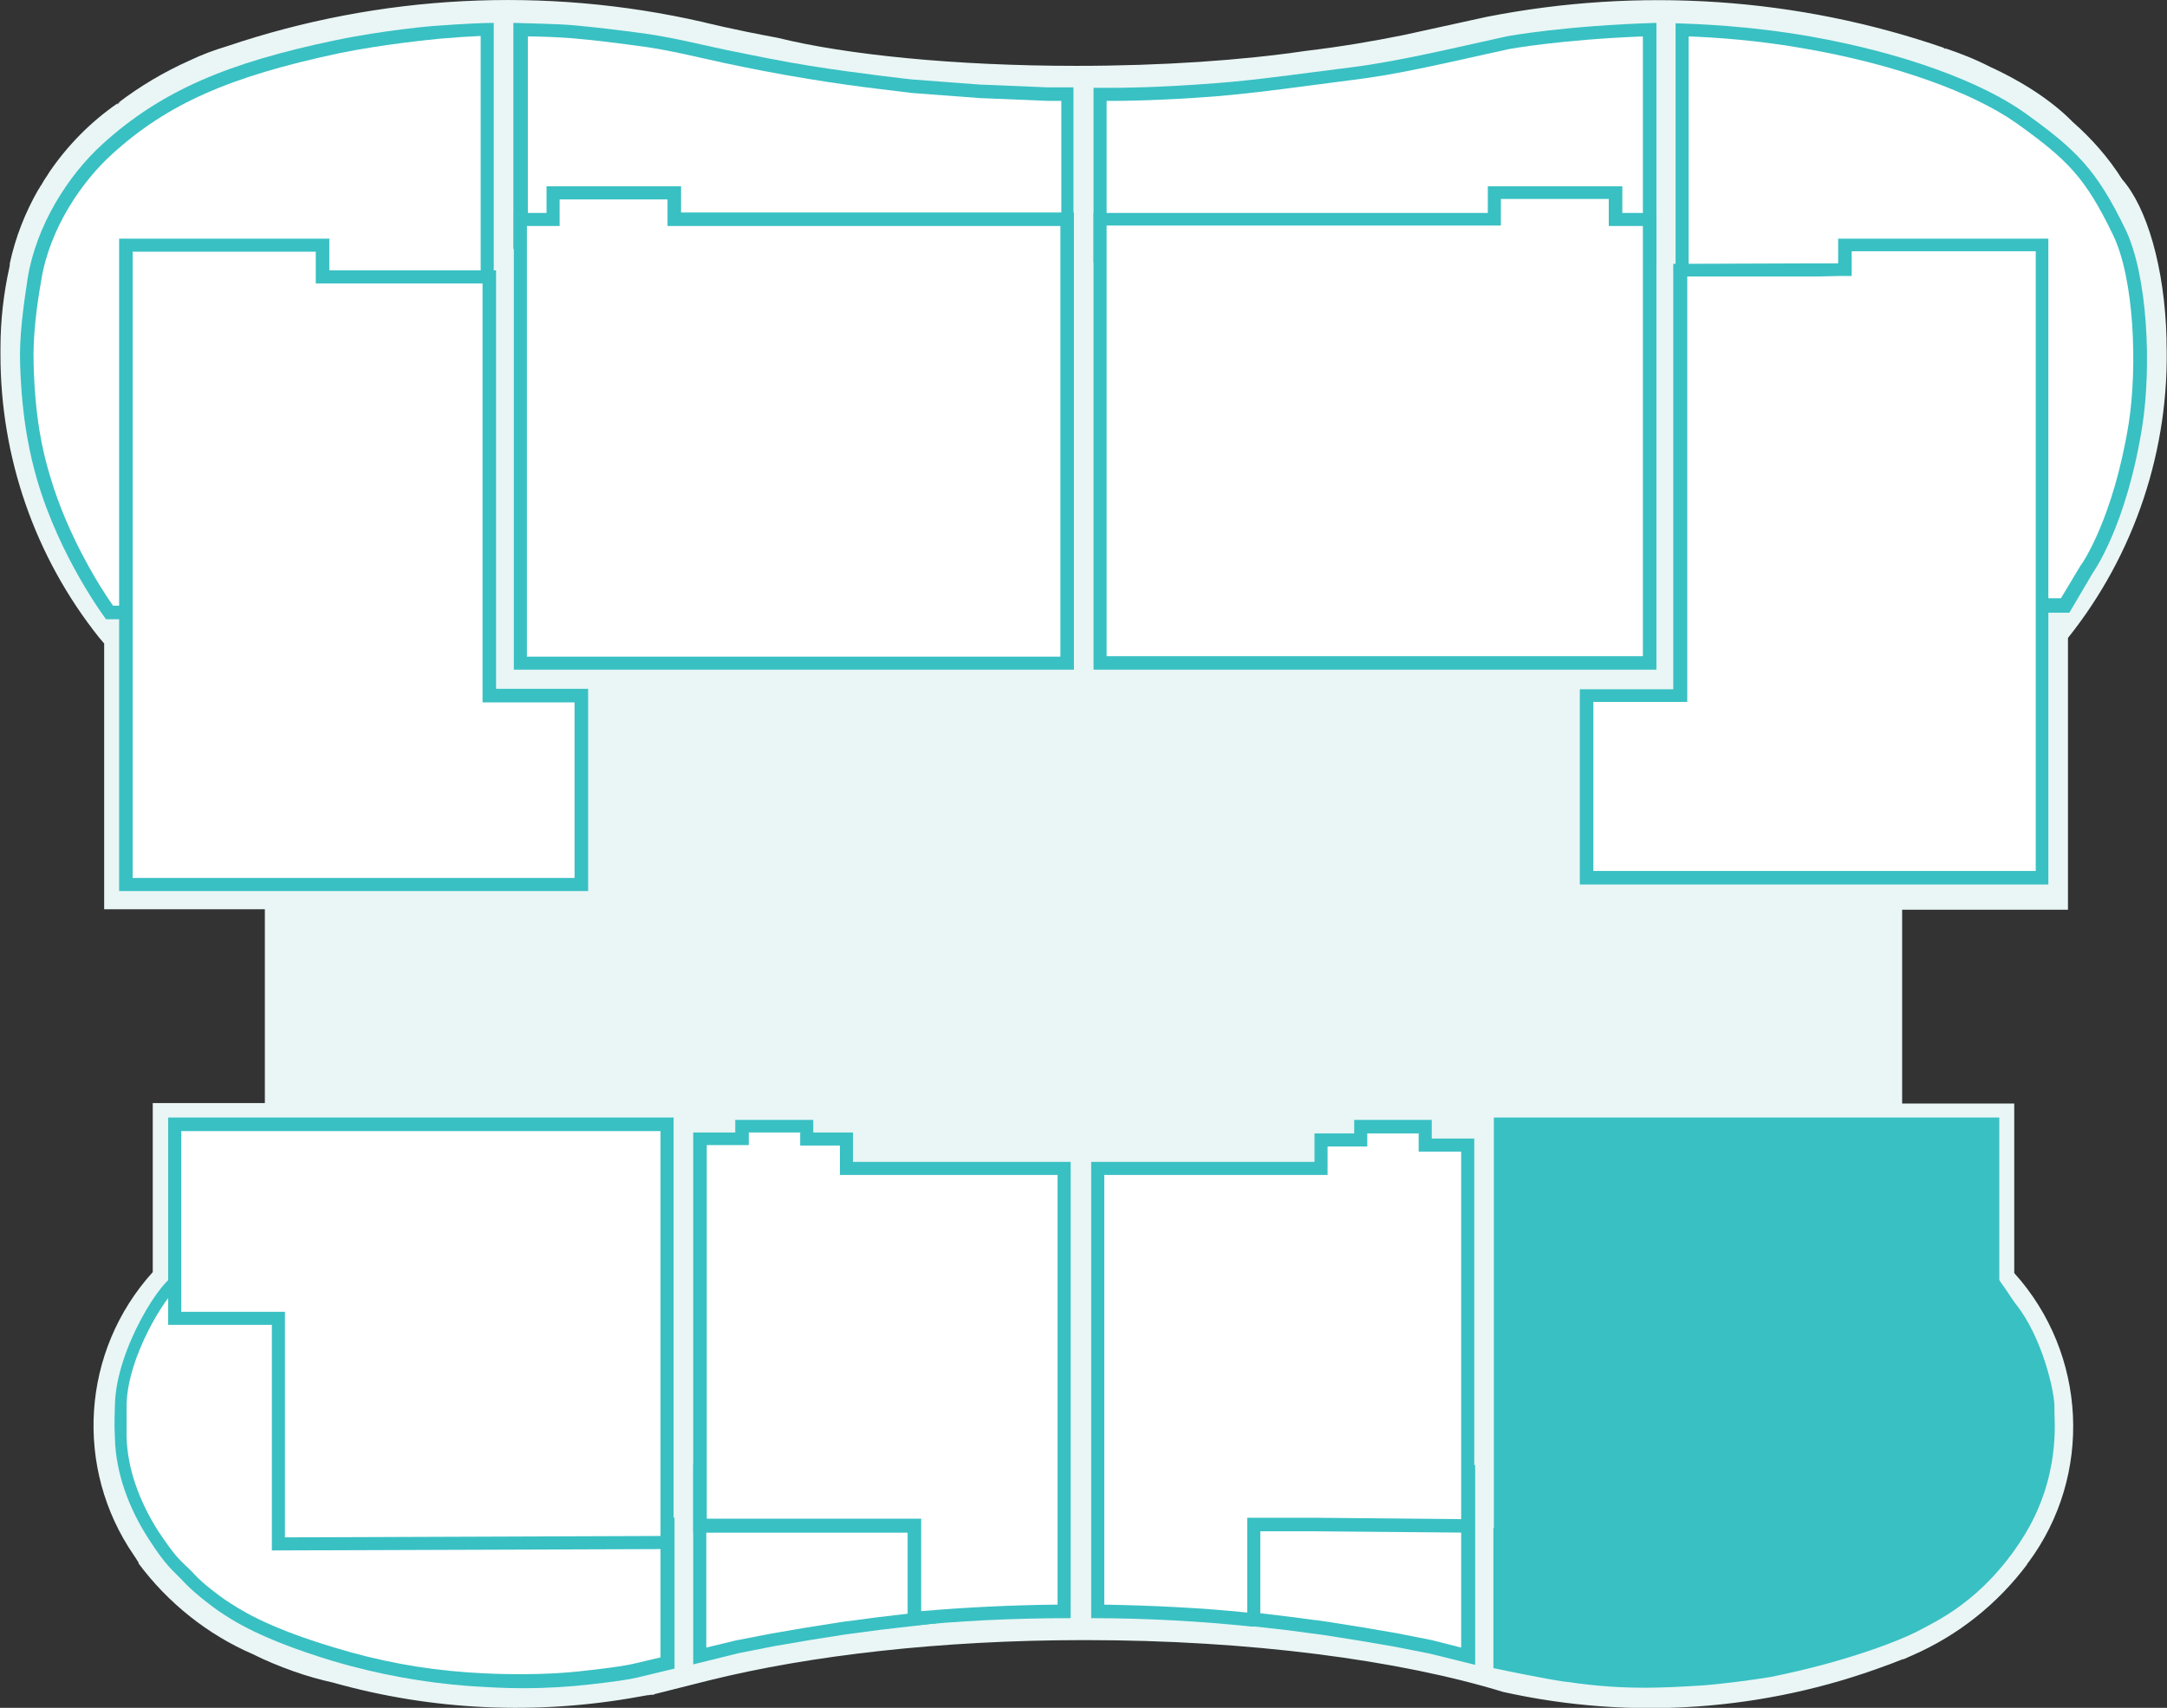
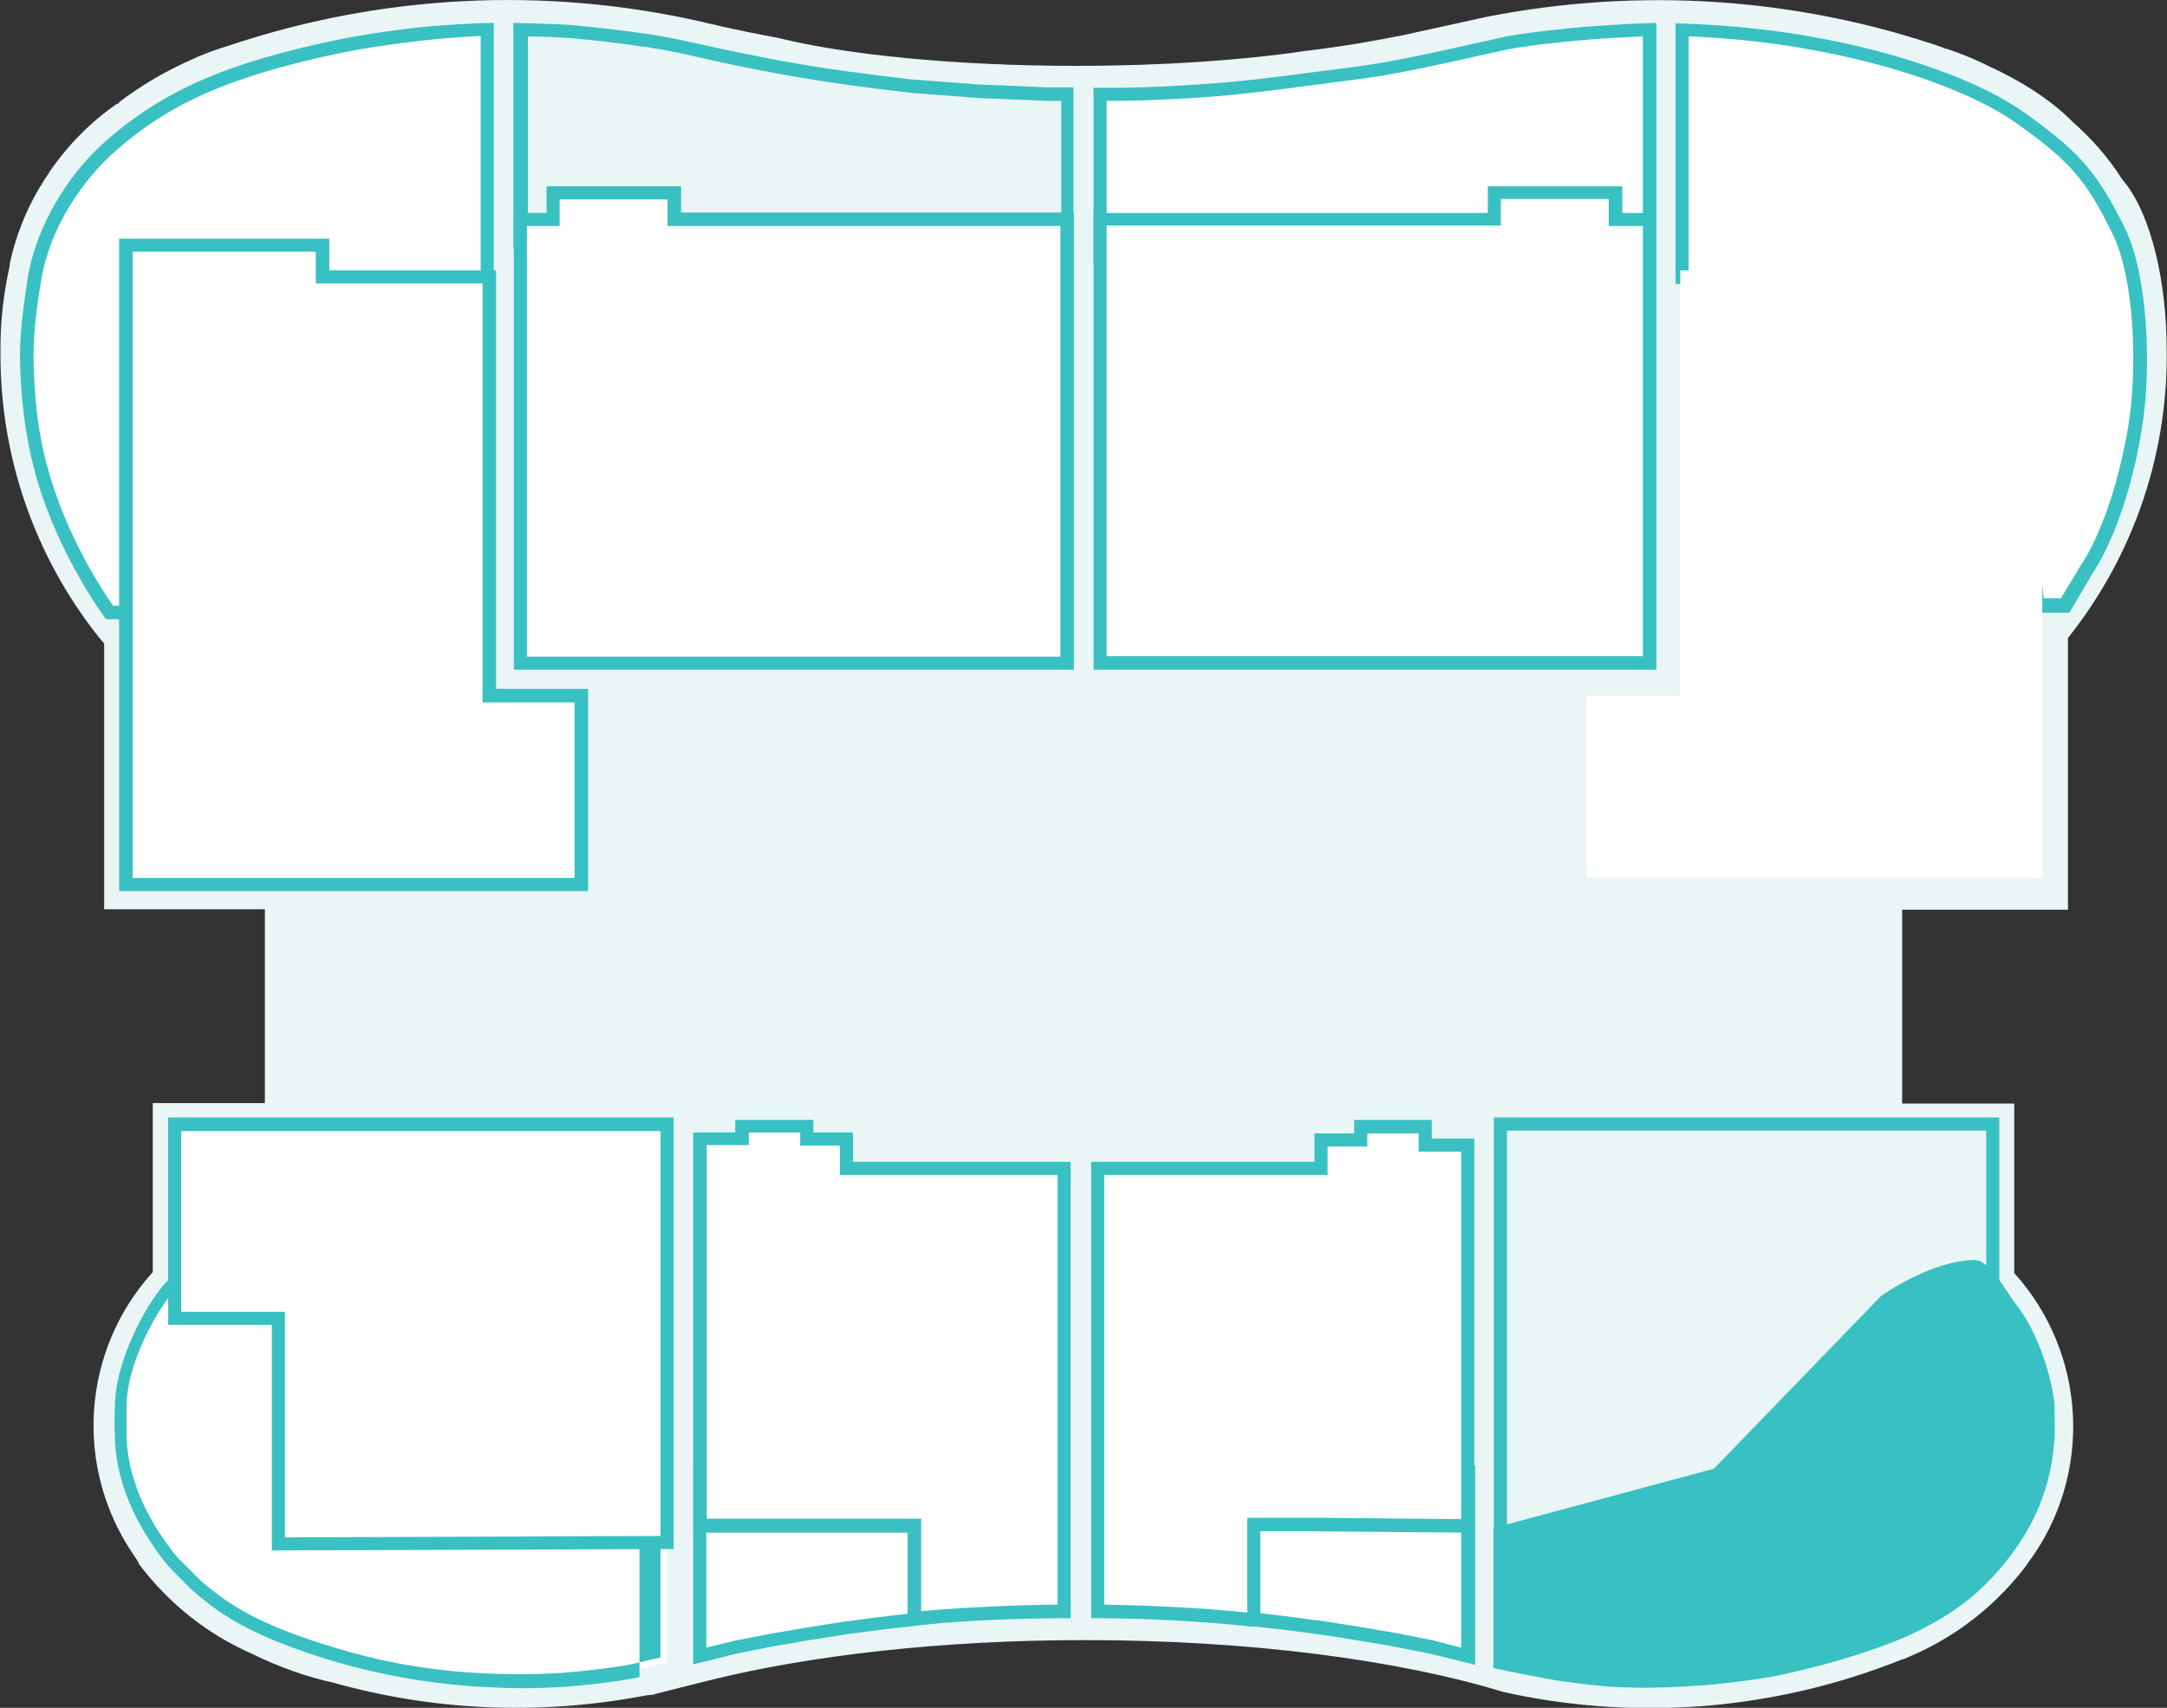
<svg xmlns="http://www.w3.org/2000/svg" id="Layer_2" data-name="Layer 2" viewBox="0 0 46.39 36.57">
  <rect x="0" y="0" width="46.39" height="36.57" fill="#333333" stroke="none" />
  <defs>
    <style> .cls-1 { fill: #fff; } .cls-2 { fill: #39c0c3; } .cls-3 { fill: #e9f6f5; } </style>
  </defs>
  <g id="Layer_1-2" data-name="Layer 1">
    <path class="cls-3" d="M43.42,33.46c1.39-1.87,1.26-4.47-.3-6.2h0v-3.63h-2.4v-4.15h3.55v-5.82h0c1.43-1.79,2.18-4.04,2.11-6.33h0s0-.01,0-.02v.02s0-.05,0-.08c-.04-1.52-.42-2.81-.95-3.41-.29-.46-.65-.87-1.06-1.23-.42-.43-1.03-.84-1.77-1.18-.31-.16-.64-.29-.97-.4l.03.02s-.04-.01-.06-.02h.03c-3.15-1.09-6.54-1.31-9.8-.67l-1.78.39s0,0,0,0c-.64.13-1.34.25-2.1.34-1.35.2-3.06.32-4.91.32-2.61,0-4.94-.24-6.39-.6-.98-.18-1.61-.34-1.61-.34C11.67-.3,8.14-.12,4.86.99c-.27.08-.54.18-.81.31-.54.24-1.06.55-1.53.91l.06-.03s-.05.04-.08.06l.02-.03c-.58.4-1.07.9-1.46,1.47,0,0,0,0,0,0-.02.03-.03.05-.05.08-.03.04-.06.09-.09.14-.02.03-.03.06-.05.08-.02.03-.03.06-.05.08-.28.49-.49,1.02-.61,1.58v-.02s0,.04,0,.06v-.04s0,.06-.01.09c-.12.54-.19,1.12-.19,1.73,0,.05,0,.09,0,.14,0,2.2.74,4.33,2.11,6.05l.11.13h0s0,0,0,0v5.69h3.44v4.15h-2.4v3.64s0,0,0,0v-.02c-1.53,1.69-1.69,4.2-.4,6.07.01.02.03.04.04.06.02.03.03.05.05.08h0s0,0,.01.02h-.01c.63.85,1.48,1.53,2.45,1.95.28.14.57.26.88.37.28.1.57.18.84.24,2.13.6,4.37.7,6.56.3,0,0,0,0,0,0l.17-.03s.05,0,.07-.01h.07s0-.01,0-.01l1.19-.3h0c2.14-.53,4.95-.86,8.03-.86,3.55,0,6.74.43,8.96,1.11,2.74.61,5.59.41,8.21-.57.12-.04.23-.09.34-.13,0,0,.01,0,.02,0h0c.06-.03.12-.05.18-.08.99-.43,1.84-1.11,2.48-1.97l-.02.02s.01-.02.02-.03h0ZM2.12,13.66h0s0,0,0,0h0Z" />
    <g>
      <path class="cls-1" d="M11.15,36c-.34,0-.72-.01-1.16-.04-.97-.07-1.91-.25-2.87-.53-1.53-.46-2.11-.86-2.39-1.05-.07-.05-.46-.33-.68-.56l-.18-.19c-.17-.17-.3-.29-.6-.76-.44-.68-.68-1.4-.7-2.08,0-.29,0-.46,0-.58v-.12c.03-1.16.99-2.58,1.19-2.65h0c.79,0,1.07-1.25,1.16-1.89l4.54,5.92,4.81,1.12v3.01l-.64.15s-.21.06-1.05.16c-.51.06-.95.08-1.43.08Z" />
-       <path class="cls-2" d="M5.03,25.91l4.34,5.66.06.08.1.02,4.61,1.04v2.78l-.55.13s-.2.06-1.02.15c-.51.06-.94.08-1.42.08-.36,0-.73-.01-1.15-.04-.97-.07-1.89-.24-2.84-.53-1.5-.45-2.05-.83-2.35-1.03-.06-.04-.45-.32-.65-.54-.07-.08-.13-.13-.19-.19-.17-.16-.28-.28-.58-.73-.42-.66-.66-1.35-.68-2.01,0-.28,0-.45,0-.57v-.13c.02-1.04.84-2.32,1.09-2.51.75-.04,1.07-.99,1.21-1.68M4.84,25.2s-.14,2.11-1.07,2.11h0c-.27,0-1.29,1.57-1.31,2.78,0,.14-.02.31,0,.71.02.75.3,1.5.72,2.15.4.62.5.65.79.96.23.24.64.54.7.58.31.21.89.6,2.43,1.07,1.04.31,2.01.47,2.9.54.44.03.82.05,1.17.05.55,0,1.01-.03,1.45-.08.9-.1,1.07-.16,1.07-.16l.75-.18v-3.23l-4.83-1.09-4.75-6.2h0Z" />
+       <path class="cls-2" d="M5.03,25.91l4.34,5.66.06.08.1.02,4.61,1.04v2.78l-.55.13s-.2.06-1.02.15c-.51.06-.94.08-1.42.08-.36,0-.73-.01-1.15-.04-.97-.07-1.89-.24-2.84-.53-1.5-.45-2.05-.83-2.35-1.03-.06-.04-.45-.32-.65-.54-.07-.08-.13-.13-.19-.19-.17-.16-.28-.28-.58-.73-.42-.66-.66-1.35-.68-2.01,0-.28,0-.45,0-.57v-.13c.02-1.04.84-2.32,1.09-2.51.75-.04,1.07-.99,1.21-1.68M4.84,25.2s-.14,2.11-1.07,2.11h0c-.27,0-1.29,1.57-1.31,2.78,0,.14-.02.31,0,.71.02.75.3,1.5.72,2.15.4.62.5.65.79.96.23.24.64.54.7.58.31.21.89.6,2.43,1.07,1.04.31,2.01.47,2.9.54.44.03.82.05,1.17.05.55,0,1.01-.03,1.45-.08.9-.1,1.07-.16,1.07-.16v-3.23l-4.83-1.09-4.75-6.2h0Z" />
    </g>
    <g>
      <path class="cls-2" d="M35.22,36c-.69,0-1.16-.06-1.62-.12l-.15-.02c-.26-.03-.98-.18-1.33-.25v-2.78l4.61-1.25,3.65-3.74s1.03-.72,1.93-.72c.09,0,.29.23.59.68.06.09.1.16.13.19.56.7.82,1.88.8,2.15,0,.03,0,.08,0,.15.01.4.04,1.46-.67,2.58-.76,1.19-1.63,1.64-2.05,1.86l-.1.05c-.3.16-1.44.65-3.15.99-.34.07-1.01.15-1.43.18-.47.04-.87.05-1.21.05Z" />
      <path class="cls-2" d="M42.28,27.26c.13.07.41.48.5.62.06.09.11.16.14.2.53.66.79,1.8.77,2.05,0,.03,0,.09,0,.17.01.39.04,1.41-.65,2.5-.74,1.16-1.59,1.6-1.99,1.81l-.1.05c-.29.16-1.42.64-3.11.97-.33.06-1,.15-1.42.18-.44.04-.84.05-1.2.05-.68,0-1.15-.06-1.61-.12l-.14-.02c-.22-.03-.84-.15-1.21-.23v-2.56l4.51-1.22.08-.02.05-.06,3.56-3.68c.14-.1,1.04-.69,1.82-.7M42.3,26.98h0c-.96,0-2.03.77-2.03.77l-3.58,3.7-4.72,1.27v3c.28.06,1.17.24,1.46.28.51.07,1.02.14,1.79.14.35,0,.75-.02,1.23-.05.41-.03,1.1-.12,1.45-.18,1.66-.33,2.84-.81,3.19-1s1.35-.63,2.2-1.96.68-2.58.69-2.79c.02-.3-.25-1.52-.83-2.24-.13-.16-.56-.93-.84-.93h0Z" />
    </g>
    <g>
-       <polygon class="cls-2" points="32.12 33.02 32.12 24.07 42.66 24.07 42.66 28.22 40.44 28.22 40.44 33.06 32.12 33.02" />
      <path class="cls-2" d="M42.52,24.21v3.87h-2.22v4.83l-8.04-.03v-8.67h10.26M42.8,23.93h-10.82v9.24l8.6.03v-4.83h2.22v-4.44h0Z" />
    </g>
    <g>
      <polygon class="cls-1" points="5.96 28.22 3.74 28.22 3.74 24.07 14.28 24.07 14.28 33.02 5.96 33.06 5.96 28.22" />
      <path class="cls-2" d="M14.14,24.21v8.68l-8.04.03v-4.83h-2.22v-3.87h10.26M14.42,23.93H3.6v4.44h2.22v4.83l8.6-.03v-9.24h0Z" />
    </g>
    <g>
      <path class="cls-1" d="M2.35,13.12c-.19-.27-.99-1.45-1.41-2.9-.15-.51-.32-1.25-.36-2.43-.02-.59.07-1.24.16-1.79.16-1,.76-2.07,1.56-2.8,1.19-1.08,2.58-1.7,4.93-2.19.84-.18,1.78-.27,2.14-.31.44-.04.82-.06,1.06-.06v5.52l-7.12,6.96h-.96Z" />
      <path class="cls-2" d="M10.29.78v5.31l-7.03,6.88h-.84c-.24-.34-.96-1.45-1.35-2.78-.16-.53-.32-1.23-.35-2.4-.02-.59.07-1.26.16-1.77.18-1.15.9-2.16,1.52-2.72,1.19-1.08,2.51-1.66,4.86-2.16.92-.19,1.95-.29,2.14-.31.34-.03.65-.05.89-.06M10.57.49c-.21,0-.67.02-1.2.06-.08,0-1.18.1-2.18.31-2.31.48-3.73,1.08-4.99,2.22-.75.68-1.43,1.76-1.61,2.89-.09.6-.18,1.24-.16,1.82.04,1.26.23,2.01.36,2.47.49,1.69,1.48,3,1.48,3h1.1s7.2-7.05,7.2-7.05V.49h0Z" />
    </g>
    <g>
      <polygon class="cls-1" points="30.63 35.26 29.87 35.12 29.11 34.99 28.35 34.87 27.6 34.77 26.74 34.67 26.42 32.5 26.57 31.89 31.42 31.52 31.42 35.46 30.63 35.26" />
      <path class="cls-2" d="M31.28,31.67v3.61l-.63-.16-.76-.15-.76-.13-.76-.12-.76-.1-.75-.09-.29-2.01.12-.51,4.59-.35M31.57,31.37l-5.11.39-.18.76.33,2.28.97.11.75.1.76.12.76.13.76.15.97.24v-4.27h0Z" />
    </g>
    <g>
      <polygon class="cls-1" points="14.99 31.52 19.94 31.9 20.45 32.43 19.93 34.64 18.82 34.77 18.06 34.87 17.3 34.99 16.54 35.12 15.79 35.26 14.99 35.46 14.99 31.52" />
      <path class="cls-2" d="M15.13,31.67l4.7.36.46.44-.48,2.04-1.02.12-.76.1-.76.12-.76.13-.77.15-.62.15v-3.61M14.84,31.37v4.27l.97-.24.76-.15.76-.13.76-.12.75-.1,1.21-.14.56-2.39-.65-.62-5.11-.39h0Z" />
    </g>
    <g>
      <path class="cls-1" d="M26.79,34.69c-1.03-.11-2.14-.17-3.29-.18v-9.48h4.78v-.61h.85v-.29h1.37v.4h.91v8.15l-3.28-.03h-1.3v2.04h-.05Z" />
      <path class="cls-2" d="M30.37,24.26v.4h.91v7.87l-3.14-.03h-1.44v2.03c-.97-.1-1.99-.15-3.06-.17v-9.2h4.78v-.61h.85v-.28h0s1.09,0,1.09,0M30.65,23.98h-1.66v.29h-.85v.61h-4.78v9.77c1.22,0,2.38.07,3.43.18h.19v-2.04h1.16l3.42.03v-8.44h-.91v-.4h0Z" />
    </g>
    <g>
      <path class="cls-1" d="M19.58,32.67h-4.38s-.21,0-.21,0v-8.28h.9v-.27h1.39v.27h.85v.63h4.66v9.49c-1.12,0-2.19.06-3.21.16v-1.99Z" />
      <path class="cls-2" d="M17.13,24.26v.27h.85v.63h4.66v9.2c-1.01.01-1.99.06-2.92.14v-1.98h-.28s-4.1,0-4.1,0h0s-.21,0-.21,0v-8h.9v-.27h1.11M17.41,23.98h-1.67v.27h-.9v8.57h.21s0,0,0,0h4.38s0,2,0,2c1.07-.11,2.24-.17,3.49-.17v-9.77h-4.66v-.63h-.85v-.27h0Z" />
    </g>
    <g>
-       <path class="cls-1" d="M11.14.64c.31,0,.84.02,1.13.04.42.04.89.09,1.61.19.39.06.76.14,1.12.22.18.04.36.08.54.12.59.12,1.23.25,1.79.34,1.08.18,2.18.29,2.18.29l1.45.11,1.46.06h.43v3.15l-11.71.04V.64Z" />
      <path class="cls-2" d="M11.28.78c.32,0,.74.02.98.04.47.04.95.1,1.6.19.39.06.76.14,1.11.22.18.04.36.08.54.12.47.1,1.17.24,1.8.34,1.07.18,2.18.29,2.2.3l1.46.11,1.46.06h.29v2.87l-11.42.04V.78M10.99.49v4.84l11.99-.04V1.87h-.57s-1.45-.06-1.45-.06l-1.45-.11s-1.1-.12-2.17-.29c-.57-.09-1.2-.22-1.79-.34-.53-.11-1.07-.25-1.67-.34-.72-.1-1.19-.15-1.61-.19-.34-.03-1.02-.04-1.28-.05h0Z" />
    </g>
    <g>
      <path class="cls-1" d="M23.55,5.49v-3.46h.32c.1,0,.93,0,2.19-.11.59-.05,1.26-.13,2.02-.23l.89-.11c.83-.1,1.79-.32,2.81-.54l.52-.12s1.15-.21,3.03-.28v4.88l-11.76-.03Z" />
      <path class="cls-2" d="M35.17.78v4.59l-11.48-.03v-3.18h.18c.09,0,.92,0,2.19-.1.59-.05,1.24-.13,1.99-.23.3-.04.6-.08.92-.12.84-.1,1.81-.32,2.84-.55l.5-.11s1.08-.2,2.86-.27M35.45.49c-1.95.06-3.16.28-3.2.29-1.18.26-2.35.54-3.31.66-1.12.14-2.08.28-2.9.34-1.27.1-2.09.1-2.17.1h-.46v3.75l12.05.03V.49h0Z" />
    </g>
    <g>
      <path class="cls-1" d="M43.64,12.97c-.06-.49-.27-2.31-.3-3.75-.03-1.68-.11-2.7-.11-2.71v-.12s-7.22-.44-7.22-.44V.64c.5.01,1.54.06,2.7.27,1.9.34,3.6.94,4.54,1.62,1.09.78,1.5,1.2,2.11,2.44.47.96.55,2.89.35,4.13-.33,2.08-1.03,3.07-1.04,3.08l-.46.79h-.57Z" />
      <path class="cls-2" d="M36.16.78c.54.02,1.48.08,2.53.27,1.88.33,3.55.93,4.48,1.59,1.09.78,1.47,1.16,2.06,2.38.46.94.53,2.83.34,4.05-.33,2.04-1,3.01-1.03,3.04l-.42.7h-.37c-.07-.62-.26-2.28-.28-3.6-.03-1.68-.11-2.71-.11-2.72l-.02-.24h-.24s-6.95-.44-6.95-.44V.78M35.87.49v5.59l7.22.44s.08,1.01.11,2.71c.03,1.69.32,3.89.32,3.89h.78s.5-.85.5-.85c0,0,.72-.99,1.06-3.14.2-1.27.12-3.22-.36-4.22-.62-1.28-1.05-1.7-2.15-2.49-.91-.65-2.56-1.28-4.6-1.64-1.31-.23-2.47-.27-2.87-.28h0Z" />
    </g>
    <g>
      <polygon class="cls-1" points="23.55 14.19 23.55 4.69 26.81 4.69 26.96 4.7 31.99 4.7 31.99 4.13 34.58 4.13 34.58 4.7 35.31 4.7 35.31 14.19 23.55 14.19" />
      <path class="cls-2" d="M34.44,4.27v.57h.73v9.21h-11.48v-1.79h0v-3.59s0-3.84,0-3.84h2.99s.28,0,.28,0h5.17v-.57h2.31M34.72,3.99h-2.87v.57h-4.89s-3.55,0-3.55,0v4.4h0v3.02h0v2.36h12.05V4.56h-.73v-.57h0Z" />
    </g>
    <g>
      <polygon class="cls-1" points="11.14 14.19 11.14 4.69 11.84 4.69 11.84 4.13 14.43 4.13 14.43 4.69 22.84 4.69 22.84 14.19 11.14 14.19" />
      <path class="cls-2" d="M14.29,4.27v.57h8.41v9.22h-11.42V4.84h.7v-.57h2.31M14.57,3.99h-2.87v.57h-.7v9.78h11.99V4.55h-8.41v-.57h0Z" />
    </g>
    <g>
      <polygon class="cls-1" points="2.69 18.94 2.69 5.25 6.9 5.25 6.9 5.93 10.47 5.93 10.48 14.9 12.45 14.9 12.45 18.94 2.69 18.94" />
      <path class="cls-2" d="M6.76,5.39v.68h3.57v8.86s0,.11,0,.11h1.97v3.76H2.84V5.39h3.92M7.04,5.11H2.55v13.97h10.04v-4.33h-1.97v-.11h0V5.79h-3.57v-.68h0Z" />
    </g>
    <g>
      <polygon class="cls-1" points="33.97 18.8 33.97 14.9 35.97 14.9 35.97 5.79 38.8 5.79 38.8 5.78 39.49 5.78 39.49 5.25 43.72 5.25 43.72 18.8 33.97 18.8" />
-       <path class="cls-2" d="M43.58,5.39v13.26h-9.47v-3.62h2.01v-.28s0-8.83,0-8.83h2.83s.41-.01.41-.01h.28v-.53h3.94M43.86,5.11h-4.51v.53h-.7s-2.83.01-2.83.01v9.11s-2,0-2,0v4.18h10.03V5.11h0Z" />
    </g>
  </g>
</svg>